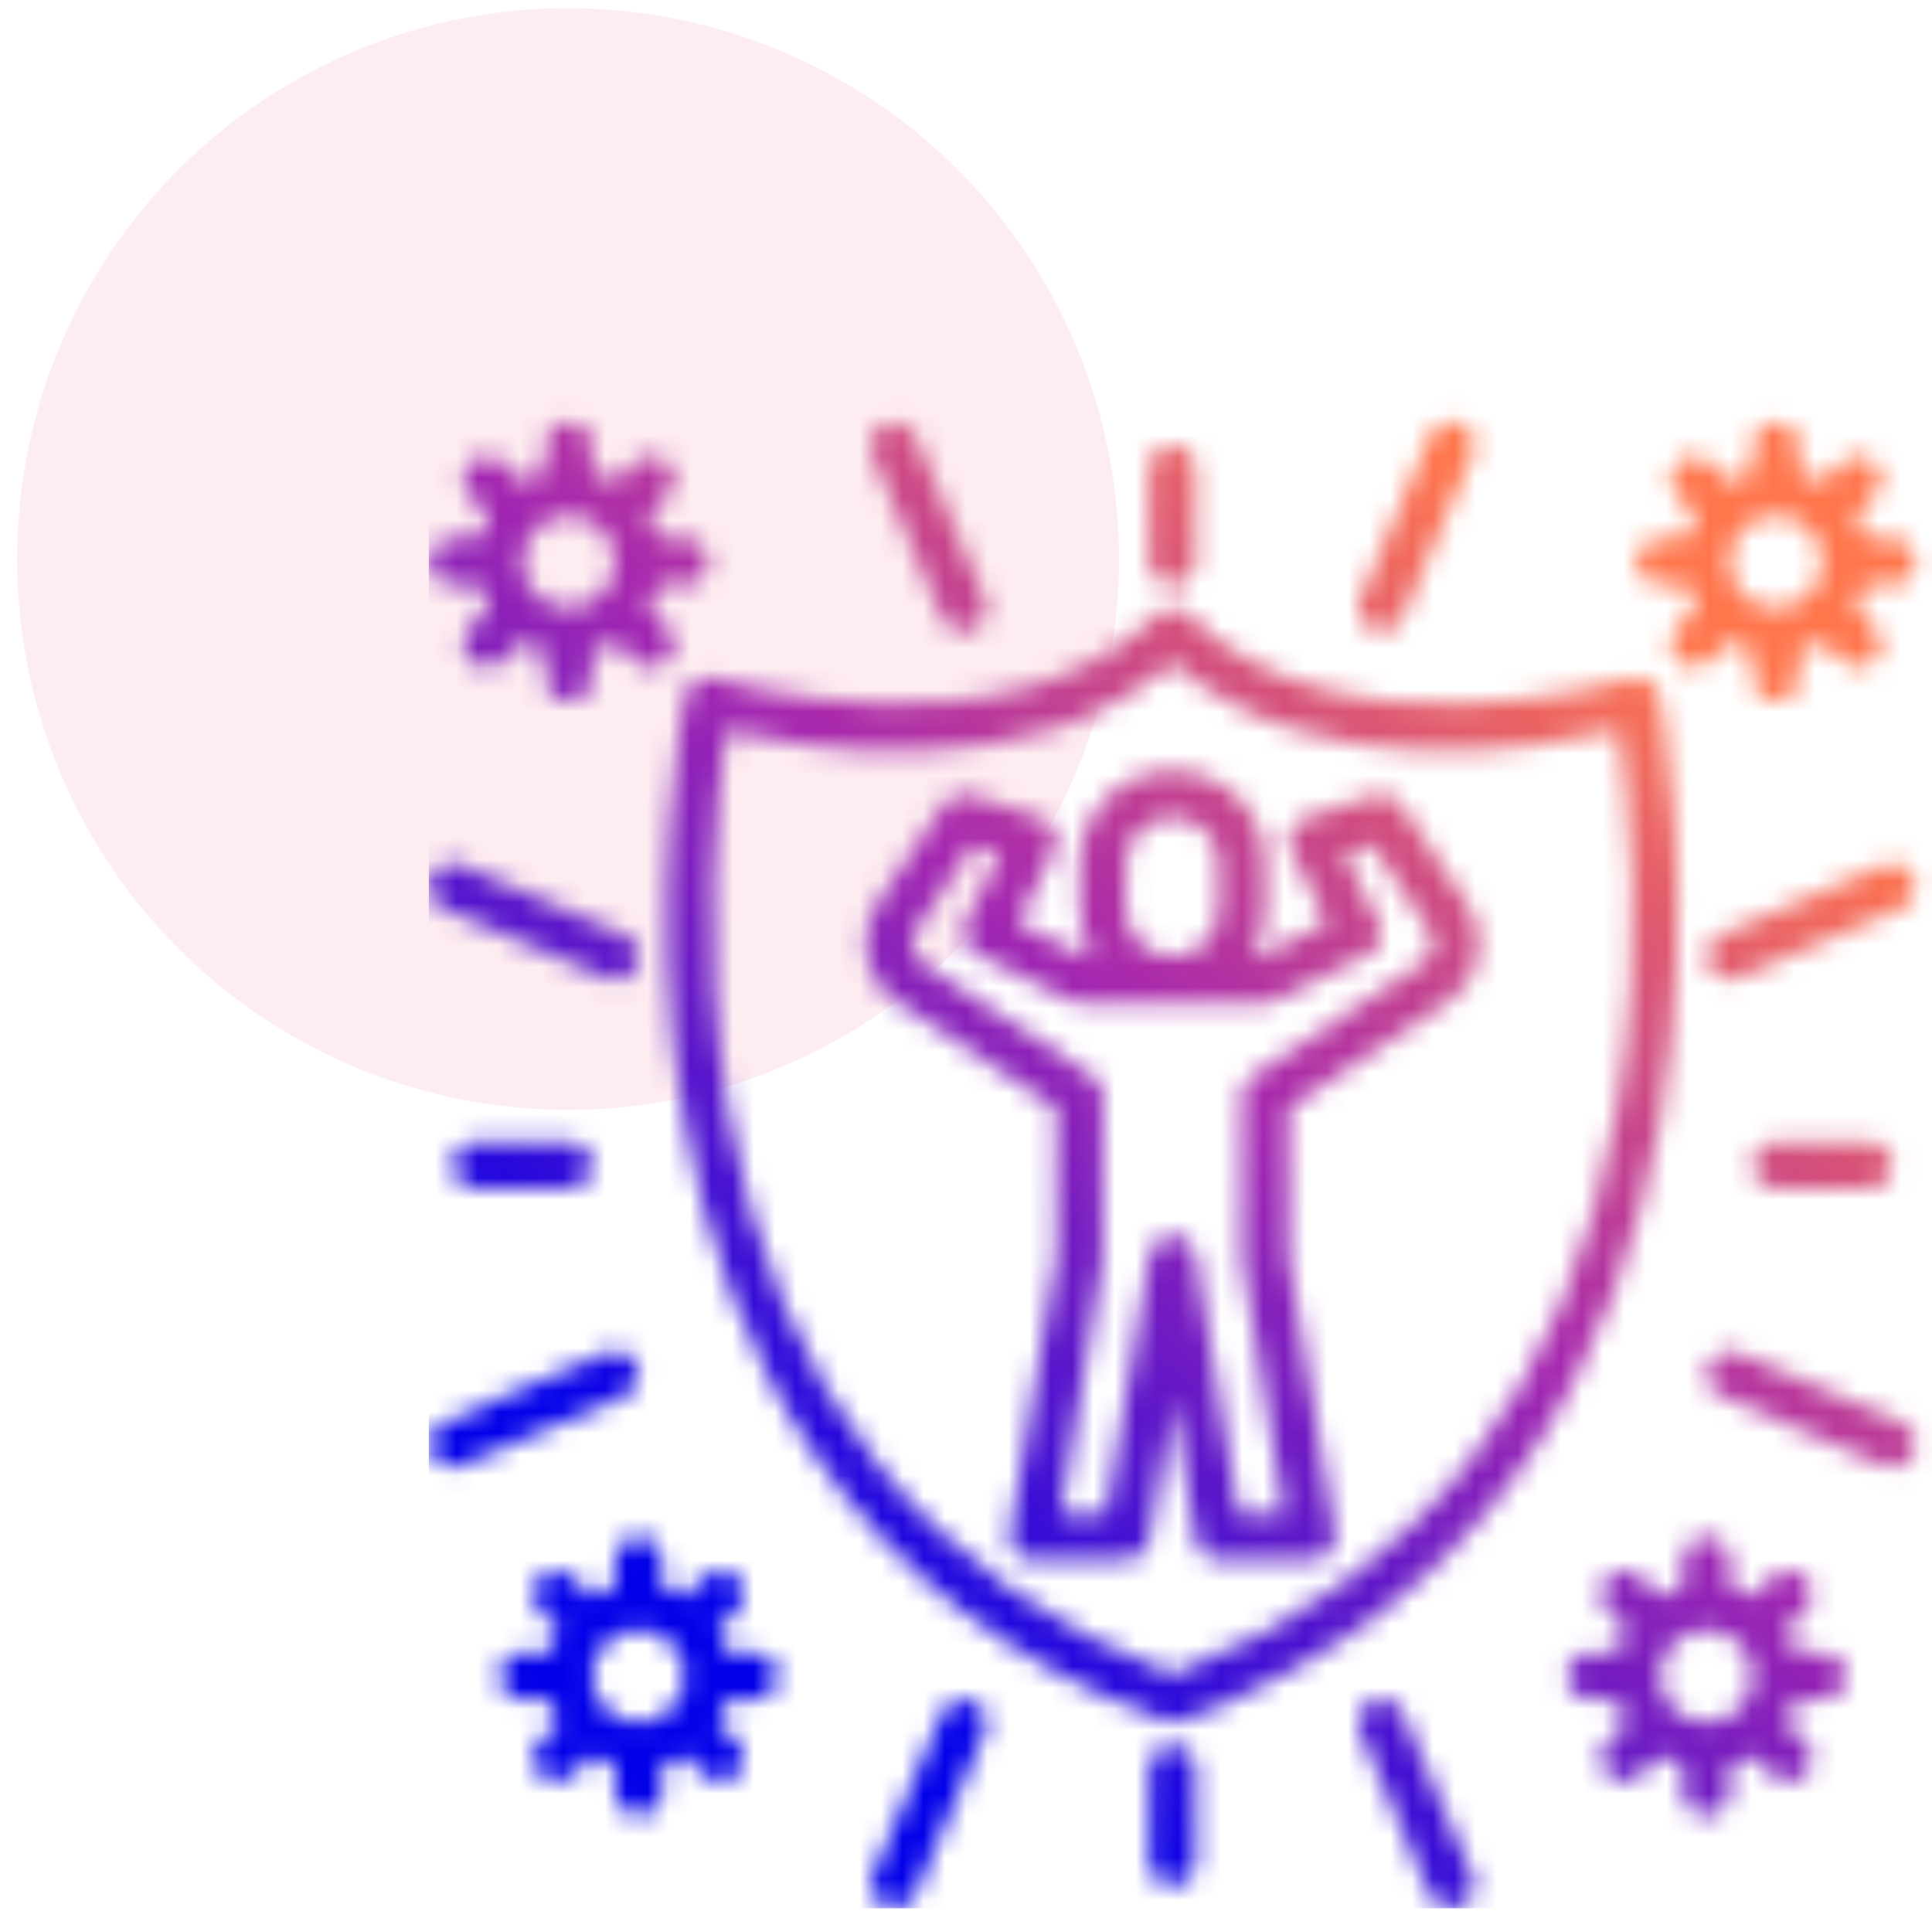
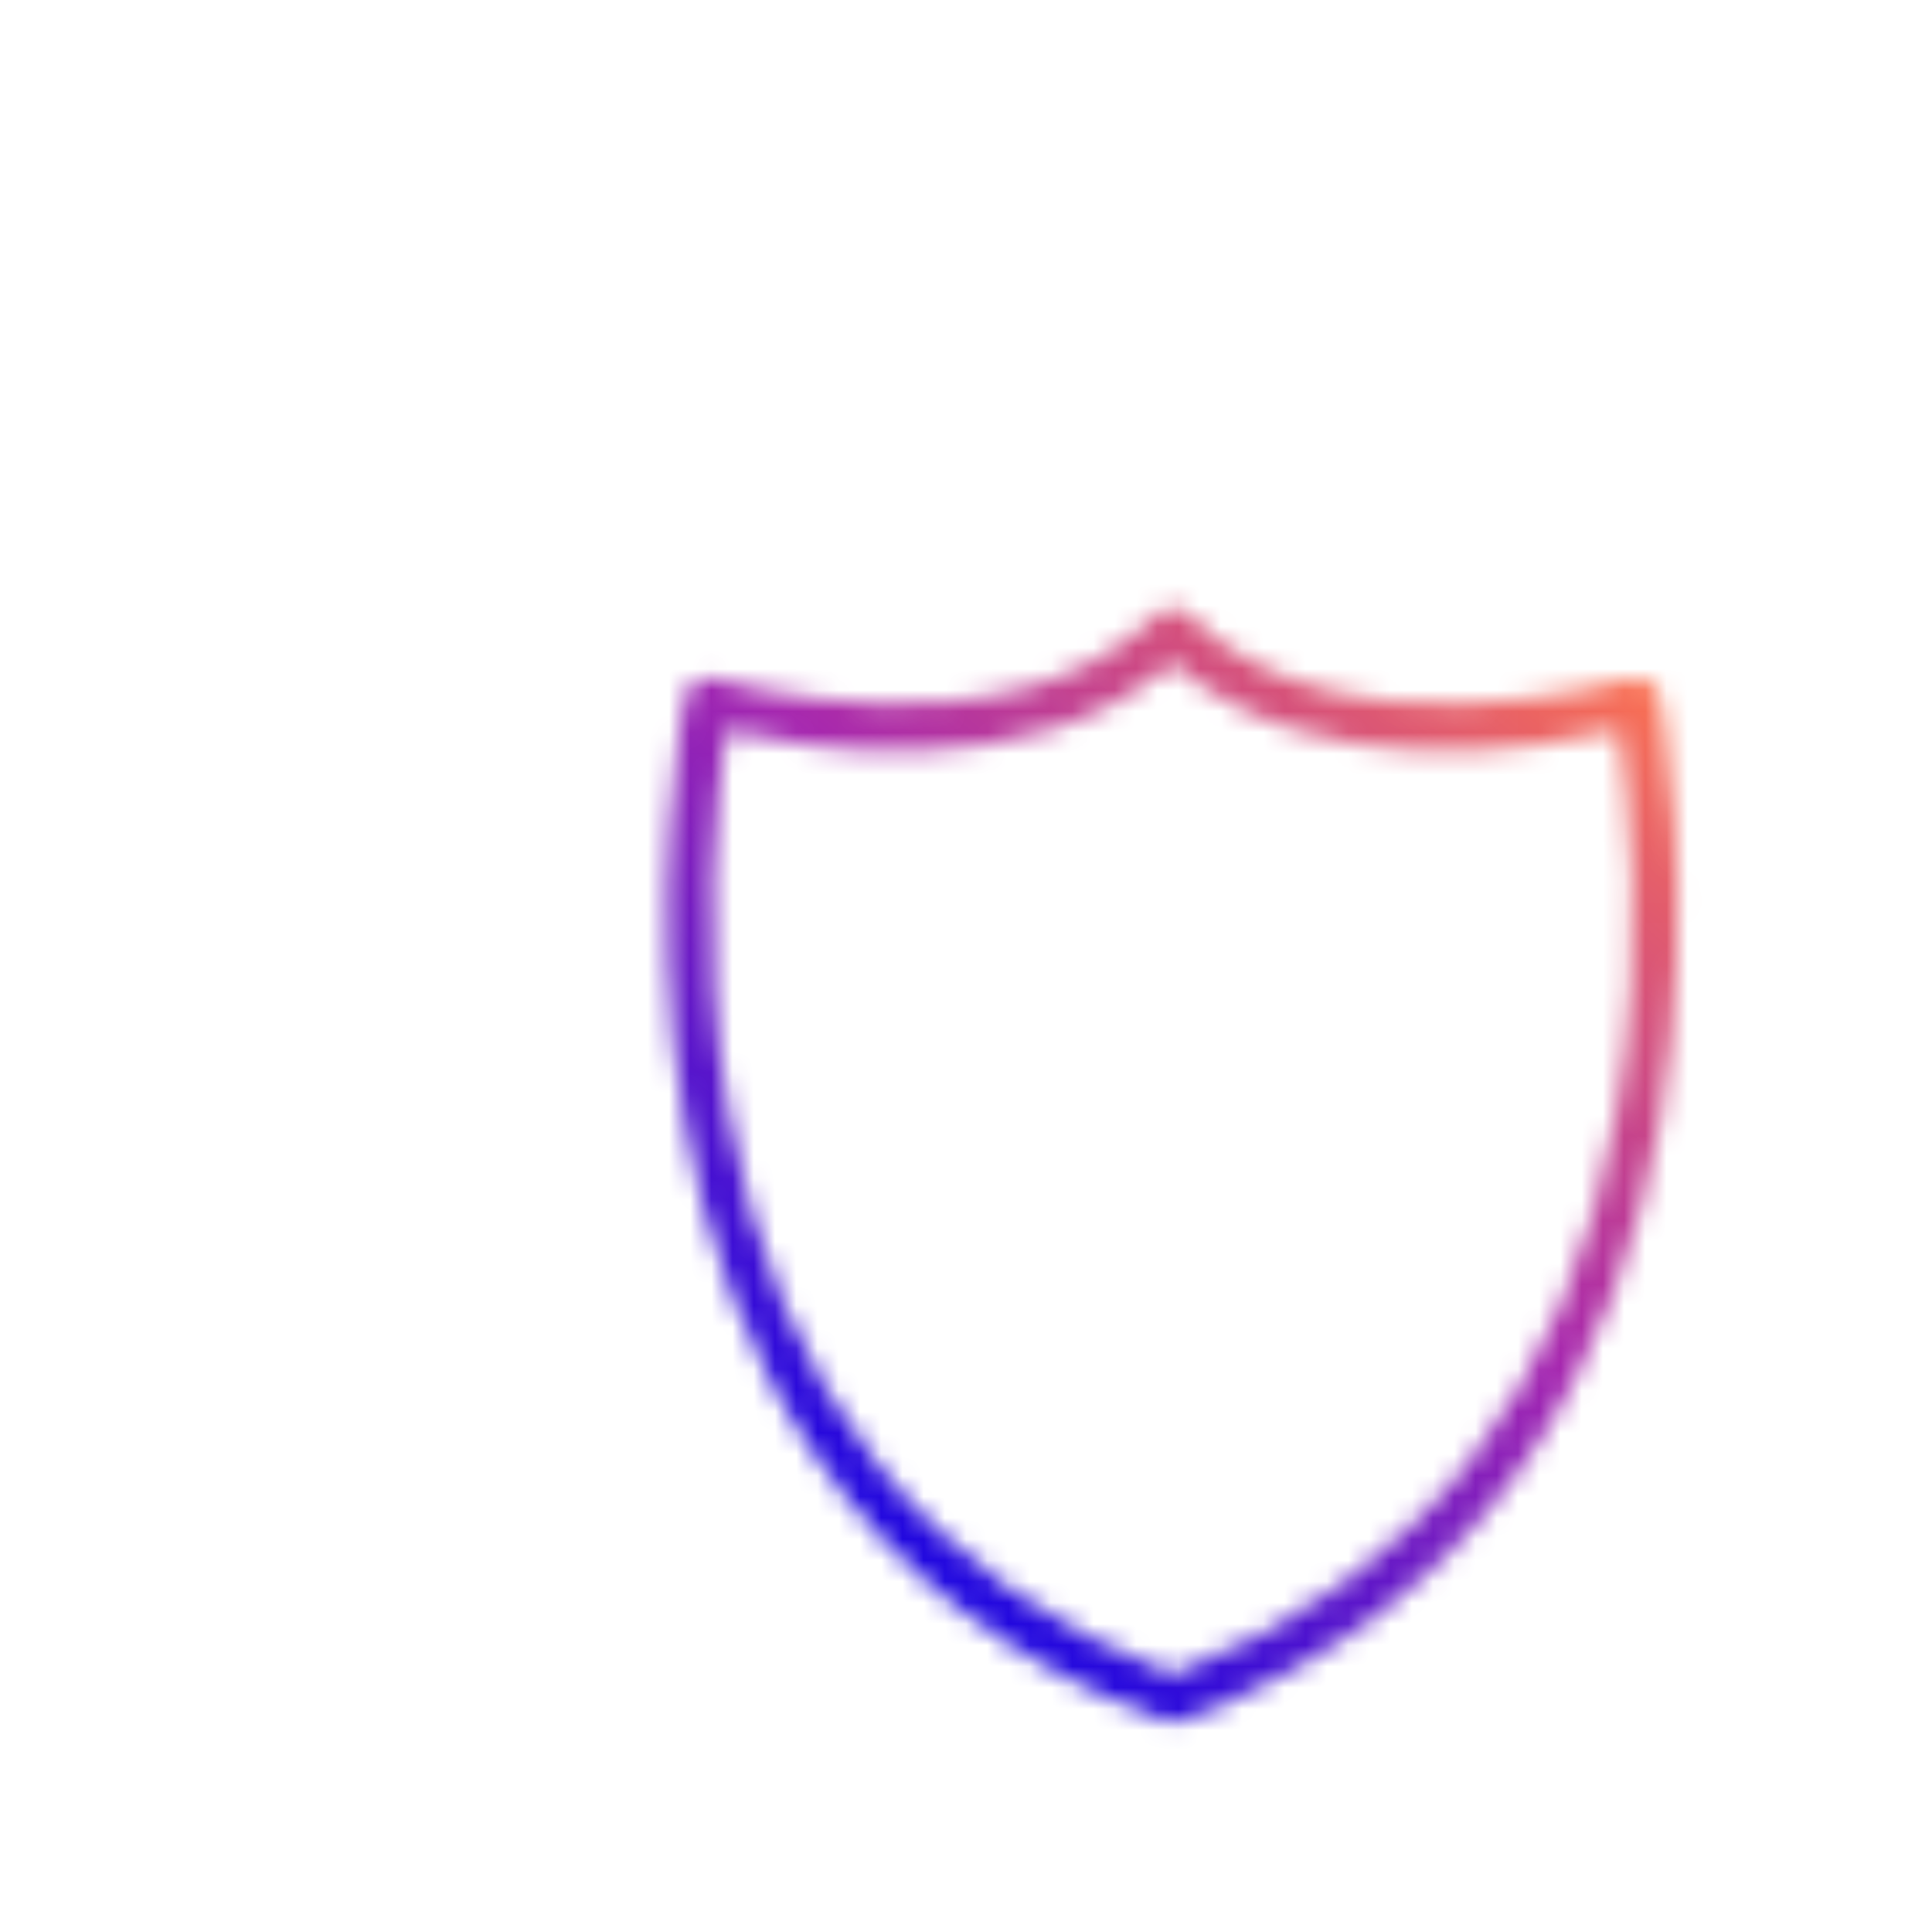
<svg xmlns="http://www.w3.org/2000/svg" width="91" height="90" viewBox="0 0 91 90" fill="none">
-   <circle cx="26.756" cy="26.335" r="25.948" fill="#EE3D65" fill-opacity="0.1" />
  <mask id="mask0_889_4686" style="mask-type:alpha" maskUnits="userSpaceOnUse" x="20" y="19" width="71" height="71">
-     <path d="M32.794 32.078C32.663 32.155 32.55 32.258 32.461 32.381C32.372 32.505 32.31 32.645 32.278 32.793C32.201 33.163 24.774 69.94 54.843 81.078C55.089 81.17 55.359 81.17 55.605 81.078C85.674 69.94 78.248 33.164 78.17 32.793C78.138 32.645 78.076 32.504 77.988 32.381C77.899 32.257 77.785 32.154 77.654 32.077C77.523 32 77.378 31.951 77.227 31.933C77.076 31.915 76.923 31.929 76.778 31.974C76.641 32.015 63.09 36.058 55.997 28.965C55.896 28.864 55.775 28.783 55.643 28.728C55.51 28.673 55.368 28.645 55.224 28.645C55.08 28.645 54.938 28.673 54.806 28.728C54.673 28.783 54.552 28.864 54.451 28.965C47.356 36.058 33.806 32.017 33.671 31.974C33.525 31.929 33.372 31.915 33.221 31.933C33.071 31.951 32.925 32.001 32.794 32.078ZM34.219 34.386C37.778 35.251 48.382 37.153 55.224 31.233C62.068 37.153 72.67 35.251 76.23 34.386C76.659 37.105 77.521 44.343 76.146 52.313C73.87 65.512 66.832 74.449 55.224 78.883C43.616 74.449 36.578 65.512 34.302 52.313C32.927 44.343 33.789 37.105 34.219 34.386Z" fill="black" />
-     <path d="M42.218 47.172L49.755 52.197V59.177L47.583 72.213C47.557 72.369 47.565 72.53 47.607 72.683C47.65 72.837 47.725 72.979 47.827 73.1C47.93 73.221 48.058 73.319 48.202 73.386C48.347 73.452 48.504 73.487 48.663 73.487H53.038C53.296 73.487 53.547 73.395 53.744 73.228C53.942 73.061 54.073 72.829 54.116 72.573L55.225 65.921L56.334 72.573C56.422 73.101 56.878 73.487 57.413 73.487H61.788C61.947 73.486 62.103 73.451 62.247 73.385C62.391 73.317 62.519 73.22 62.622 73.099C62.724 72.978 62.799 72.836 62.842 72.683C62.884 72.53 62.893 72.369 62.867 72.213L60.695 59.177V52.197L68.232 47.172C68.955 46.689 69.457 45.938 69.627 45.085C69.798 44.232 69.624 43.347 69.142 42.622L65.98 37.88C65.847 37.68 65.652 37.529 65.425 37.451C65.198 37.373 64.952 37.373 64.724 37.449L61.443 38.543C61.295 38.593 61.159 38.674 61.044 38.78C60.93 38.887 60.84 39.017 60.78 39.162C60.72 39.307 60.692 39.463 60.697 39.619C60.702 39.776 60.741 39.929 60.811 40.069L62.51 43.465L59.343 45.048H58.993C59.387 44.386 59.597 43.631 59.601 42.861V40.673C59.601 38.26 57.639 36.298 55.226 36.298C52.813 36.298 50.851 38.26 50.851 40.673V42.861C50.851 43.661 51.083 44.402 51.459 45.048H51.109L47.943 43.465L49.642 40.069C49.711 39.929 49.75 39.776 49.756 39.619C49.761 39.463 49.733 39.307 49.673 39.162C49.613 39.017 49.523 38.887 49.408 38.78C49.294 38.674 49.158 38.593 49.009 38.543L45.728 37.449C45.501 37.373 45.254 37.374 45.027 37.452C44.8 37.53 44.605 37.68 44.472 37.88L41.31 42.622C40.829 43.347 40.654 44.232 40.825 45.085C40.996 45.938 41.497 46.689 42.221 47.172H42.218ZM53.037 42.862V40.674C53.037 39.468 54.018 38.487 55.224 38.487C56.431 38.487 57.412 39.468 57.412 40.674V42.862C57.412 44.068 56.431 45.049 55.224 45.049C54.018 45.049 53.037 44.068 53.037 42.862ZM43.128 43.836L45.827 39.789L47.119 40.22L45.496 43.468C45.432 43.596 45.394 43.736 45.383 43.879C45.373 44.023 45.391 44.167 45.437 44.303C45.482 44.439 45.554 44.565 45.648 44.674C45.742 44.782 45.857 44.871 45.985 44.935L50.36 47.123C50.512 47.199 50.68 47.238 50.849 47.238H59.599C59.769 47.238 59.937 47.199 60.088 47.123L64.463 44.935C64.591 44.871 64.706 44.782 64.8 44.674C64.894 44.565 64.966 44.439 65.011 44.303C65.057 44.167 65.075 44.023 65.065 43.879C65.055 43.736 65.016 43.596 64.952 43.468L63.329 40.22L64.622 39.789L67.32 43.836C67.481 44.078 67.539 44.373 67.482 44.657C67.425 44.942 67.258 45.192 67.017 45.353L58.993 50.703C58.843 50.803 58.721 50.938 58.636 51.097C58.551 51.256 58.507 51.433 58.506 51.613V59.269C58.506 59.329 58.512 59.389 58.522 59.45L60.497 71.3H58.339L56.305 59.089C56.263 58.833 56.132 58.6 55.934 58.432C55.736 58.264 55.486 58.172 55.226 58.172C54.967 58.172 54.716 58.264 54.519 58.432C54.321 58.6 54.19 58.833 54.148 59.089L52.114 71.3H49.956L51.931 59.45C51.941 59.389 51.946 59.33 51.946 59.269V51.613C51.946 51.248 51.764 50.906 51.459 50.703L43.436 45.353C43.194 45.192 43.027 44.942 42.97 44.657C42.914 44.373 42.972 44.078 43.133 43.836H43.128ZM44.375 29.074C44.49 29.34 44.705 29.55 44.974 29.658C45.244 29.765 45.545 29.762 45.811 29.647C46.078 29.533 46.288 29.317 46.395 29.048C46.503 28.778 46.499 28.477 46.384 28.211L43.104 20.556C42.984 20.299 42.768 20.099 42.503 19.998C42.238 19.897 41.944 19.903 41.683 20.015C41.422 20.127 41.215 20.336 41.105 20.598C40.996 20.859 40.992 21.153 41.095 21.418L44.376 29.073L44.375 29.074ZM64.638 29.647C64.77 29.704 64.912 29.734 65.055 29.736C65.199 29.738 65.341 29.712 65.475 29.659C65.608 29.605 65.729 29.526 65.832 29.426C65.935 29.326 66.017 29.206 66.073 29.074L69.354 21.418C69.417 21.285 69.451 21.141 69.457 20.994C69.463 20.848 69.439 20.701 69.386 20.564C69.334 20.427 69.255 20.302 69.153 20.196C69.052 20.09 68.93 20.006 68.795 19.948C68.66 19.89 68.515 19.86 68.369 19.859C68.222 19.859 68.077 19.888 67.941 19.944C67.806 20.001 67.683 20.084 67.581 20.189C67.479 20.295 67.398 20.419 67.345 20.556L64.064 28.212C63.95 28.479 63.946 28.78 64.053 29.049C64.161 29.318 64.371 29.533 64.638 29.647ZM29.979 64.306C29.865 64.04 29.65 63.83 29.381 63.722C29.111 63.614 28.811 63.618 28.544 63.732L20.888 67.012C20.622 67.126 20.411 67.341 20.304 67.611C20.196 67.88 20.2 68.181 20.314 68.447C20.429 68.714 20.644 68.924 20.913 69.031C21.183 69.139 21.483 69.135 21.75 69.021L29.406 65.741C29.538 65.684 29.658 65.602 29.758 65.5C29.859 65.397 29.938 65.275 29.991 65.142C30.044 65.008 30.071 64.866 30.069 64.722C30.067 64.579 30.037 64.437 29.98 64.305L29.979 64.306ZM20.888 42.773L28.544 46.054C28.676 46.111 28.818 46.142 28.962 46.144C29.105 46.146 29.248 46.119 29.381 46.066C29.515 46.013 29.636 45.934 29.739 45.833C29.842 45.733 29.924 45.613 29.98 45.481C30.095 45.215 30.098 44.914 29.991 44.644C29.883 44.375 29.673 44.16 29.406 44.045L21.75 40.764C21.617 40.703 21.474 40.67 21.328 40.665C21.182 40.661 21.037 40.686 20.901 40.738C20.765 40.791 20.64 40.87 20.535 40.971C20.431 41.073 20.347 41.194 20.29 41.328C20.232 41.462 20.202 41.606 20.201 41.752C20.2 41.898 20.229 42.043 20.285 42.178C20.34 42.312 20.423 42.434 20.526 42.537C20.63 42.639 20.754 42.72 20.889 42.774L20.888 42.773ZM66.073 80.713C66.016 80.581 65.934 80.462 65.832 80.362C65.729 80.261 65.607 80.182 65.474 80.129C65.341 80.076 65.198 80.049 65.055 80.051C64.911 80.053 64.769 80.083 64.638 80.139C64.505 80.196 64.386 80.278 64.286 80.381C64.186 80.484 64.107 80.605 64.053 80.739C64 80.872 63.974 81.014 63.975 81.158C63.977 81.301 64.007 81.443 64.064 81.575L67.345 89.23C67.402 89.362 67.484 89.482 67.587 89.582C67.689 89.682 67.811 89.761 67.944 89.814C68.078 89.867 68.22 89.894 68.364 89.892C68.507 89.89 68.649 89.86 68.781 89.803C68.913 89.747 69.032 89.665 69.133 89.562C69.233 89.459 69.312 89.337 69.365 89.204C69.418 89.071 69.445 88.928 69.443 88.785C69.441 88.641 69.411 88.499 69.354 88.367L66.073 80.713ZM45.81 80.138C45.678 80.081 45.536 80.051 45.393 80.05C45.249 80.048 45.107 80.074 44.974 80.128C44.84 80.181 44.719 80.26 44.616 80.36C44.514 80.461 44.432 80.58 44.375 80.712L41.094 88.367C40.989 88.632 40.991 88.927 41.1 89.191C41.209 89.454 41.417 89.664 41.678 89.777C41.94 89.889 42.236 89.895 42.502 89.793C42.768 89.691 42.984 89.489 43.103 89.23L46.384 81.575C46.499 81.308 46.502 81.007 46.395 80.738C46.287 80.469 46.077 80.252 45.81 80.138ZM88.699 40.764L81.043 44.044C80.911 44.101 80.792 44.183 80.692 44.285C80.591 44.388 80.512 44.51 80.459 44.643C80.351 44.912 80.355 45.213 80.469 45.48C80.584 45.746 80.799 45.956 81.068 46.064C81.338 46.171 81.639 46.168 81.905 46.053L89.561 42.773C89.693 42.717 89.813 42.635 89.913 42.532C90.013 42.429 90.093 42.308 90.146 42.175C90.199 42.041 90.226 41.899 90.224 41.755C90.222 41.611 90.193 41.47 90.136 41.338C90.079 41.206 89.998 41.086 89.895 40.986C89.792 40.885 89.671 40.806 89.537 40.753C89.404 40.7 89.261 40.673 89.118 40.675C88.974 40.676 88.832 40.706 88.701 40.763L88.699 40.764ZM89.56 67.013L81.904 63.732C81.639 63.626 81.343 63.628 81.079 63.737C80.816 63.846 80.605 64.054 80.493 64.317C80.38 64.579 80.375 64.875 80.478 65.141C80.581 65.408 80.784 65.623 81.043 65.742L88.699 69.023C88.831 69.08 88.973 69.11 89.117 69.112C89.26 69.114 89.403 69.088 89.536 69.035C89.67 68.981 89.791 68.903 89.894 68.802C89.997 68.702 90.079 68.582 90.135 68.45C90.25 68.183 90.254 67.882 90.146 67.613C90.038 67.344 89.828 67.128 89.561 67.014L89.56 67.013ZM55.224 27.549C55.514 27.549 55.792 27.434 55.998 27.229C56.203 27.024 56.318 26.746 56.318 26.456V22.081C56.318 21.791 56.203 21.512 55.998 21.307C55.792 21.102 55.514 20.987 55.224 20.987C54.934 20.987 54.656 21.102 54.451 21.307C54.246 21.512 54.13 21.791 54.13 22.081V26.456C54.13 26.746 54.246 27.024 54.451 27.229C54.656 27.434 54.934 27.549 55.224 27.549ZM22.412 53.799C22.122 53.799 21.843 53.914 21.638 54.12C21.433 54.325 21.318 54.603 21.318 54.893C21.318 55.183 21.433 55.461 21.638 55.666C21.843 55.872 22.122 55.987 22.412 55.987H26.787C27.077 55.987 27.355 55.872 27.56 55.666C27.765 55.461 27.88 55.183 27.88 54.893C27.88 54.603 27.765 54.325 27.56 54.12C27.355 53.914 27.077 53.799 26.787 53.799H22.412ZM55.224 82.237C54.934 82.237 54.656 82.352 54.451 82.557C54.246 82.762 54.13 83.04 54.13 83.331V87.706C54.13 87.996 54.246 88.274 54.451 88.479C54.656 88.684 54.934 88.799 55.224 88.799C55.514 88.799 55.792 88.684 55.998 88.479C56.203 88.274 56.318 87.996 56.318 87.706V83.331C56.318 83.04 56.203 82.762 55.998 82.557C55.792 82.352 55.514 82.237 55.224 82.237ZM88.037 55.987C88.327 55.987 88.605 55.872 88.81 55.666C89.015 55.461 89.13 55.183 89.13 54.893C89.13 54.603 89.015 54.325 88.81 54.12C88.605 53.914 88.327 53.799 88.037 53.799H83.662C83.371 53.799 83.093 53.914 82.888 54.12C82.683 54.325 82.568 54.603 82.568 54.893C82.568 55.183 82.683 55.461 82.888 55.666C83.093 55.872 83.371 55.987 83.662 55.987H88.037ZM21.318 27.549H22.567C22.67 27.946 22.827 28.319 23.032 28.664L22.147 29.549C21.942 29.754 21.827 30.032 21.827 30.322C21.827 30.612 21.942 30.89 22.147 31.095C22.352 31.3 22.63 31.416 22.92 31.416C23.21 31.416 23.488 31.3 23.694 31.095L24.578 30.21C24.923 30.414 25.296 30.571 25.693 30.675V31.924C25.693 32.214 25.808 32.493 26.013 32.698C26.218 32.903 26.497 33.018 26.787 33.018C27.077 33.018 27.355 32.903 27.56 32.698C27.765 32.493 27.88 32.214 27.88 31.924V30.675C28.272 30.574 28.647 30.417 28.995 30.21L29.88 31.095C29.981 31.197 30.102 31.278 30.234 31.333C30.367 31.388 30.509 31.417 30.653 31.417C30.797 31.417 30.939 31.388 31.072 31.333C31.204 31.278 31.325 31.197 31.426 31.095C31.528 30.994 31.609 30.873 31.664 30.741C31.719 30.608 31.747 30.466 31.747 30.322C31.747 30.178 31.719 30.036 31.664 29.903C31.609 29.771 31.528 29.65 31.426 29.549L30.541 28.664C30.747 28.316 30.904 27.941 31.006 27.549H32.255C32.545 27.549 32.824 27.434 33.029 27.229C33.234 27.024 33.349 26.746 33.349 26.456C33.349 26.166 33.234 25.887 33.029 25.682C32.824 25.477 32.545 25.362 32.255 25.362H31.006C30.905 24.97 30.748 24.595 30.541 24.247L31.426 23.362C31.631 23.157 31.747 22.879 31.747 22.589C31.747 22.299 31.631 22.021 31.426 21.816C31.221 21.611 30.943 21.495 30.653 21.495C30.363 21.495 30.085 21.611 29.88 21.816L28.995 22.701C28.647 22.495 28.272 22.338 27.88 22.236V20.987C27.88 20.697 27.765 20.419 27.56 20.213C27.355 20.008 27.077 19.893 26.787 19.893C26.497 19.893 26.218 20.008 26.013 20.213C25.808 20.419 25.693 20.697 25.693 20.987V22.236C25.301 22.337 24.926 22.494 24.578 22.701L23.694 21.816C23.488 21.611 23.21 21.495 22.92 21.495C22.63 21.495 22.352 21.611 22.147 21.816C21.942 22.021 21.827 22.299 21.827 22.589C21.827 22.879 21.942 23.157 22.147 23.362L23.032 24.247C22.826 24.596 22.67 24.971 22.567 25.362H21.318C21.028 25.362 20.75 25.477 20.544 25.682C20.339 25.887 20.224 26.166 20.224 26.456C20.224 26.746 20.339 27.024 20.544 27.229C20.75 27.434 21.028 27.549 21.318 27.549ZM26.787 24.268C27.993 24.268 28.974 25.249 28.974 26.456C28.974 27.662 27.993 28.643 26.787 28.643C25.58 28.643 24.599 27.662 24.599 26.456C24.599 25.249 25.58 24.268 26.787 24.268ZM78.193 27.549H79.442C79.545 27.946 79.702 28.319 79.907 28.664L79.022 29.549C78.817 29.754 78.702 30.032 78.702 30.322C78.702 30.612 78.817 30.89 79.022 31.095C79.227 31.3 79.505 31.416 79.795 31.416C80.085 31.416 80.363 31.3 80.569 31.095L81.453 30.21C81.798 30.414 82.171 30.571 82.568 30.675V31.924C82.568 32.214 82.683 32.493 82.888 32.698C83.093 32.903 83.371 33.018 83.662 33.018C83.952 33.018 84.23 32.903 84.435 32.698C84.64 32.493 84.755 32.214 84.755 31.924V30.675C85.147 30.574 85.522 30.417 85.87 30.21L86.755 31.095C86.856 31.197 86.977 31.278 87.109 31.333C87.242 31.388 87.384 31.417 87.528 31.417C87.672 31.417 87.814 31.388 87.947 31.333C88.079 31.278 88.2 31.197 88.301 31.095C88.403 30.994 88.484 30.873 88.539 30.741C88.594 30.608 88.622 30.466 88.622 30.322C88.622 30.178 88.594 30.036 88.539 29.903C88.484 29.771 88.403 29.65 88.301 29.549L87.416 28.664C87.622 28.316 87.779 27.941 87.881 27.549H89.13C89.42 27.549 89.699 27.434 89.904 27.229C90.109 27.024 90.224 26.746 90.224 26.456C90.224 26.166 90.109 25.887 89.904 25.682C89.699 25.477 89.42 25.362 89.13 25.362H87.881C87.78 24.97 87.623 24.595 87.416 24.247L88.301 23.362C88.506 23.157 88.622 22.879 88.622 22.589C88.622 22.299 88.506 22.021 88.301 21.816C88.096 21.611 87.818 21.495 87.528 21.495C87.238 21.495 86.96 21.611 86.755 21.816L85.87 22.701C85.522 22.495 85.147 22.338 84.755 22.236V20.987C84.755 20.697 84.64 20.419 84.435 20.213C84.23 20.008 83.952 19.893 83.662 19.893C83.371 19.893 83.093 20.008 82.888 20.213C82.683 20.419 82.568 20.697 82.568 20.987V22.236C82.176 22.337 81.801 22.494 81.453 22.701L80.569 21.816C80.467 21.714 80.346 21.634 80.214 21.579C80.081 21.524 79.939 21.495 79.795 21.495C79.652 21.495 79.509 21.524 79.377 21.579C79.244 21.634 79.124 21.714 79.022 21.816C78.92 21.917 78.84 22.038 78.785 22.171C78.73 22.303 78.702 22.445 78.702 22.589C78.702 22.733 78.73 22.875 78.785 23.008C78.84 23.14 78.92 23.261 79.022 23.362L79.907 24.247C79.701 24.596 79.545 24.971 79.442 25.362H78.193C77.903 25.362 77.625 25.477 77.419 25.682C77.214 25.887 77.099 26.166 77.099 26.456C77.099 26.746 77.214 27.024 77.419 27.229C77.625 27.434 77.903 27.549 78.193 27.549ZM83.662 24.268C84.868 24.268 85.849 25.249 85.849 26.456C85.849 27.662 84.868 28.643 83.662 28.643C82.455 28.643 81.474 27.662 81.474 26.456C81.474 25.249 82.455 24.268 83.662 24.268ZM35.537 77.862H34.288C34.186 77.47 34.029 77.095 33.823 76.747L34.708 75.862C34.913 75.657 35.028 75.379 35.028 75.089C35.028 74.799 34.913 74.521 34.708 74.316C34.502 74.111 34.224 73.996 33.934 73.996C33.644 73.996 33.366 74.111 33.161 74.316L32.276 75.201C31.928 74.995 31.553 74.838 31.162 74.736V73.487C31.162 73.197 31.046 72.918 30.841 72.713C30.636 72.508 30.358 72.393 30.068 72.393C29.778 72.393 29.5 72.508 29.294 72.713C29.089 72.918 28.974 73.197 28.974 73.487V74.736C28.582 74.837 28.207 74.994 27.86 75.201L26.975 74.316C26.77 74.111 26.491 73.996 26.201 73.996C25.911 73.996 25.633 74.111 25.428 74.316C25.223 74.521 25.108 74.799 25.108 75.089C25.108 75.379 25.223 75.657 25.428 75.862L26.313 76.747C26.107 77.096 25.951 77.471 25.848 77.862H24.599C24.309 77.862 24.031 77.977 23.826 78.182C23.621 78.387 23.505 78.665 23.505 78.956C23.505 79.246 23.621 79.524 23.826 79.729C24.031 79.934 24.309 80.049 24.599 80.049H25.848C25.951 80.446 26.108 80.819 26.313 81.164L25.428 82.049C25.223 82.254 25.108 82.532 25.108 82.822C25.108 83.112 25.223 83.39 25.428 83.595C25.633 83.8 25.911 83.915 26.201 83.915C26.491 83.915 26.77 83.8 26.975 83.595L27.86 82.71C28.204 82.914 28.577 83.071 28.974 83.175V84.424C28.974 84.714 29.089 84.993 29.294 85.198C29.5 85.403 29.778 85.518 30.068 85.518C30.358 85.518 30.636 85.403 30.841 85.198C31.046 84.993 31.162 84.714 31.162 84.424V83.175C31.553 83.074 31.928 82.917 32.276 82.71L33.161 83.595C33.262 83.697 33.383 83.778 33.516 83.833C33.648 83.888 33.791 83.917 33.934 83.917C34.078 83.917 34.22 83.888 34.353 83.833C34.486 83.778 34.606 83.697 34.708 83.595C34.809 83.494 34.89 83.373 34.945 83.24C35 83.108 35.028 82.966 35.028 82.822C35.028 82.678 35 82.536 34.945 82.403C34.89 82.271 34.809 82.15 34.708 82.049L33.823 81.164C34.028 80.816 34.185 80.441 34.288 80.049H35.537C35.827 80.049 36.105 79.934 36.31 79.729C36.515 79.524 36.63 79.246 36.63 78.956C36.63 78.665 36.515 78.387 36.31 78.182C36.105 77.977 35.827 77.862 35.537 77.862ZM30.068 81.143C28.861 81.143 27.88 80.162 27.88 78.956C27.88 77.749 28.861 76.768 30.068 76.768C31.274 76.768 32.255 77.749 32.255 78.956C32.255 80.162 31.274 81.143 30.068 81.143ZM85.849 77.862H84.6C84.499 77.47 84.342 77.095 84.135 76.747L85.02 75.862C85.122 75.761 85.202 75.64 85.257 75.508C85.312 75.375 85.34 75.233 85.34 75.089C85.34 74.945 85.312 74.803 85.257 74.671C85.202 74.538 85.122 74.417 85.02 74.316C84.918 74.214 84.798 74.134 84.665 74.079C84.533 74.024 84.39 73.996 84.247 73.996C84.103 73.996 83.961 74.024 83.828 74.079C83.696 74.134 83.575 74.214 83.474 74.316L82.589 75.201C82.24 74.995 81.865 74.838 81.474 74.736V73.487C81.474 73.197 81.359 72.918 81.154 72.713C80.949 72.508 80.67 72.393 80.38 72.393C80.09 72.393 79.812 72.508 79.607 72.713C79.402 72.918 79.287 73.197 79.287 73.487V74.736C78.895 74.837 78.52 74.994 78.172 75.201L77.287 74.316C77.082 74.111 76.804 73.996 76.514 73.996C76.224 73.996 75.946 74.111 75.741 74.316C75.536 74.521 75.42 74.799 75.42 75.089C75.42 75.379 75.536 75.657 75.741 75.862L76.626 76.747C76.42 77.096 76.263 77.471 76.161 77.862H74.912C74.621 77.862 74.343 77.977 74.138 78.182C73.933 78.387 73.818 78.665 73.818 78.956C73.818 79.246 73.933 79.524 74.138 79.729C74.343 79.934 74.621 80.049 74.912 80.049H76.161C76.263 80.446 76.421 80.819 76.626 81.164L75.741 82.049C75.536 82.254 75.42 82.532 75.42 82.822C75.42 83.112 75.536 83.39 75.741 83.595C75.946 83.8 76.224 83.915 76.514 83.915C76.804 83.915 77.082 83.8 77.287 83.595L78.172 82.71C78.517 82.914 78.89 83.071 79.287 83.175V84.424C79.287 84.714 79.402 84.993 79.607 85.198C79.812 85.403 80.09 85.518 80.38 85.518C80.67 85.518 80.949 85.403 81.154 85.198C81.359 84.993 81.474 84.714 81.474 84.424V83.175C81.866 83.074 82.241 82.917 82.589 82.71L83.474 83.595C83.575 83.697 83.695 83.778 83.828 83.833C83.961 83.888 84.103 83.917 84.247 83.917C84.391 83.917 84.533 83.888 84.665 83.833C84.798 83.778 84.919 83.697 85.02 83.595C85.122 83.494 85.202 83.373 85.257 83.24C85.312 83.108 85.341 82.966 85.341 82.822C85.341 82.678 85.312 82.536 85.257 82.403C85.202 82.271 85.122 82.15 85.02 82.049L84.135 81.164C84.341 80.816 84.497 80.441 84.6 80.049H85.849C86.139 80.049 86.417 79.934 86.623 79.729C86.828 79.524 86.943 79.246 86.943 78.956C86.943 78.665 86.828 78.387 86.623 78.182C86.417 77.977 86.139 77.862 85.849 77.862ZM80.38 81.143C79.174 81.143 78.193 80.162 78.193 78.956C78.193 77.749 79.174 76.768 80.38 76.768C81.587 76.768 82.568 77.749 82.568 78.956C82.568 80.162 81.587 81.143 80.38 81.143Z" fill="black" />
+     <path d="M32.794 32.078C32.663 32.155 32.55 32.258 32.461 32.381C32.372 32.505 32.31 32.645 32.278 32.793C32.201 33.163 24.774 69.94 54.843 81.078C55.089 81.17 55.359 81.17 55.605 81.078C85.674 69.94 78.248 33.164 78.17 32.793C78.138 32.645 78.076 32.504 77.988 32.381C77.899 32.257 77.785 32.154 77.654 32.077C77.076 31.915 76.923 31.929 76.778 31.974C76.641 32.015 63.09 36.058 55.997 28.965C55.896 28.864 55.775 28.783 55.643 28.728C55.51 28.673 55.368 28.645 55.224 28.645C55.08 28.645 54.938 28.673 54.806 28.728C54.673 28.783 54.552 28.864 54.451 28.965C47.356 36.058 33.806 32.017 33.671 31.974C33.525 31.929 33.372 31.915 33.221 31.933C33.071 31.951 32.925 32.001 32.794 32.078ZM34.219 34.386C37.778 35.251 48.382 37.153 55.224 31.233C62.068 37.153 72.67 35.251 76.23 34.386C76.659 37.105 77.521 44.343 76.146 52.313C73.87 65.512 66.832 74.449 55.224 78.883C43.616 74.449 36.578 65.512 34.302 52.313C32.927 44.343 33.789 37.105 34.219 34.386Z" fill="black" />
  </mask>
  <g mask="url(#mask0_889_4686)">
    <rect x="20.201" y="17.281" width="74.022" height="72.609" fill="url(#paint0_linear_889_4686)" />
  </g>
  <defs>
    <linearGradient id="paint0_linear_889_4686" x1="26.976" y1="89.891" x2="77.597" y2="29.86" gradientUnits="userSpaceOnUse">
      <stop offset="0.224" stop-color="#0300E9" />
      <stop offset="0.63" stop-color="#A627AF" />
      <stop offset="1" stop-color="#FF754C" />
    </linearGradient>
  </defs>
</svg>